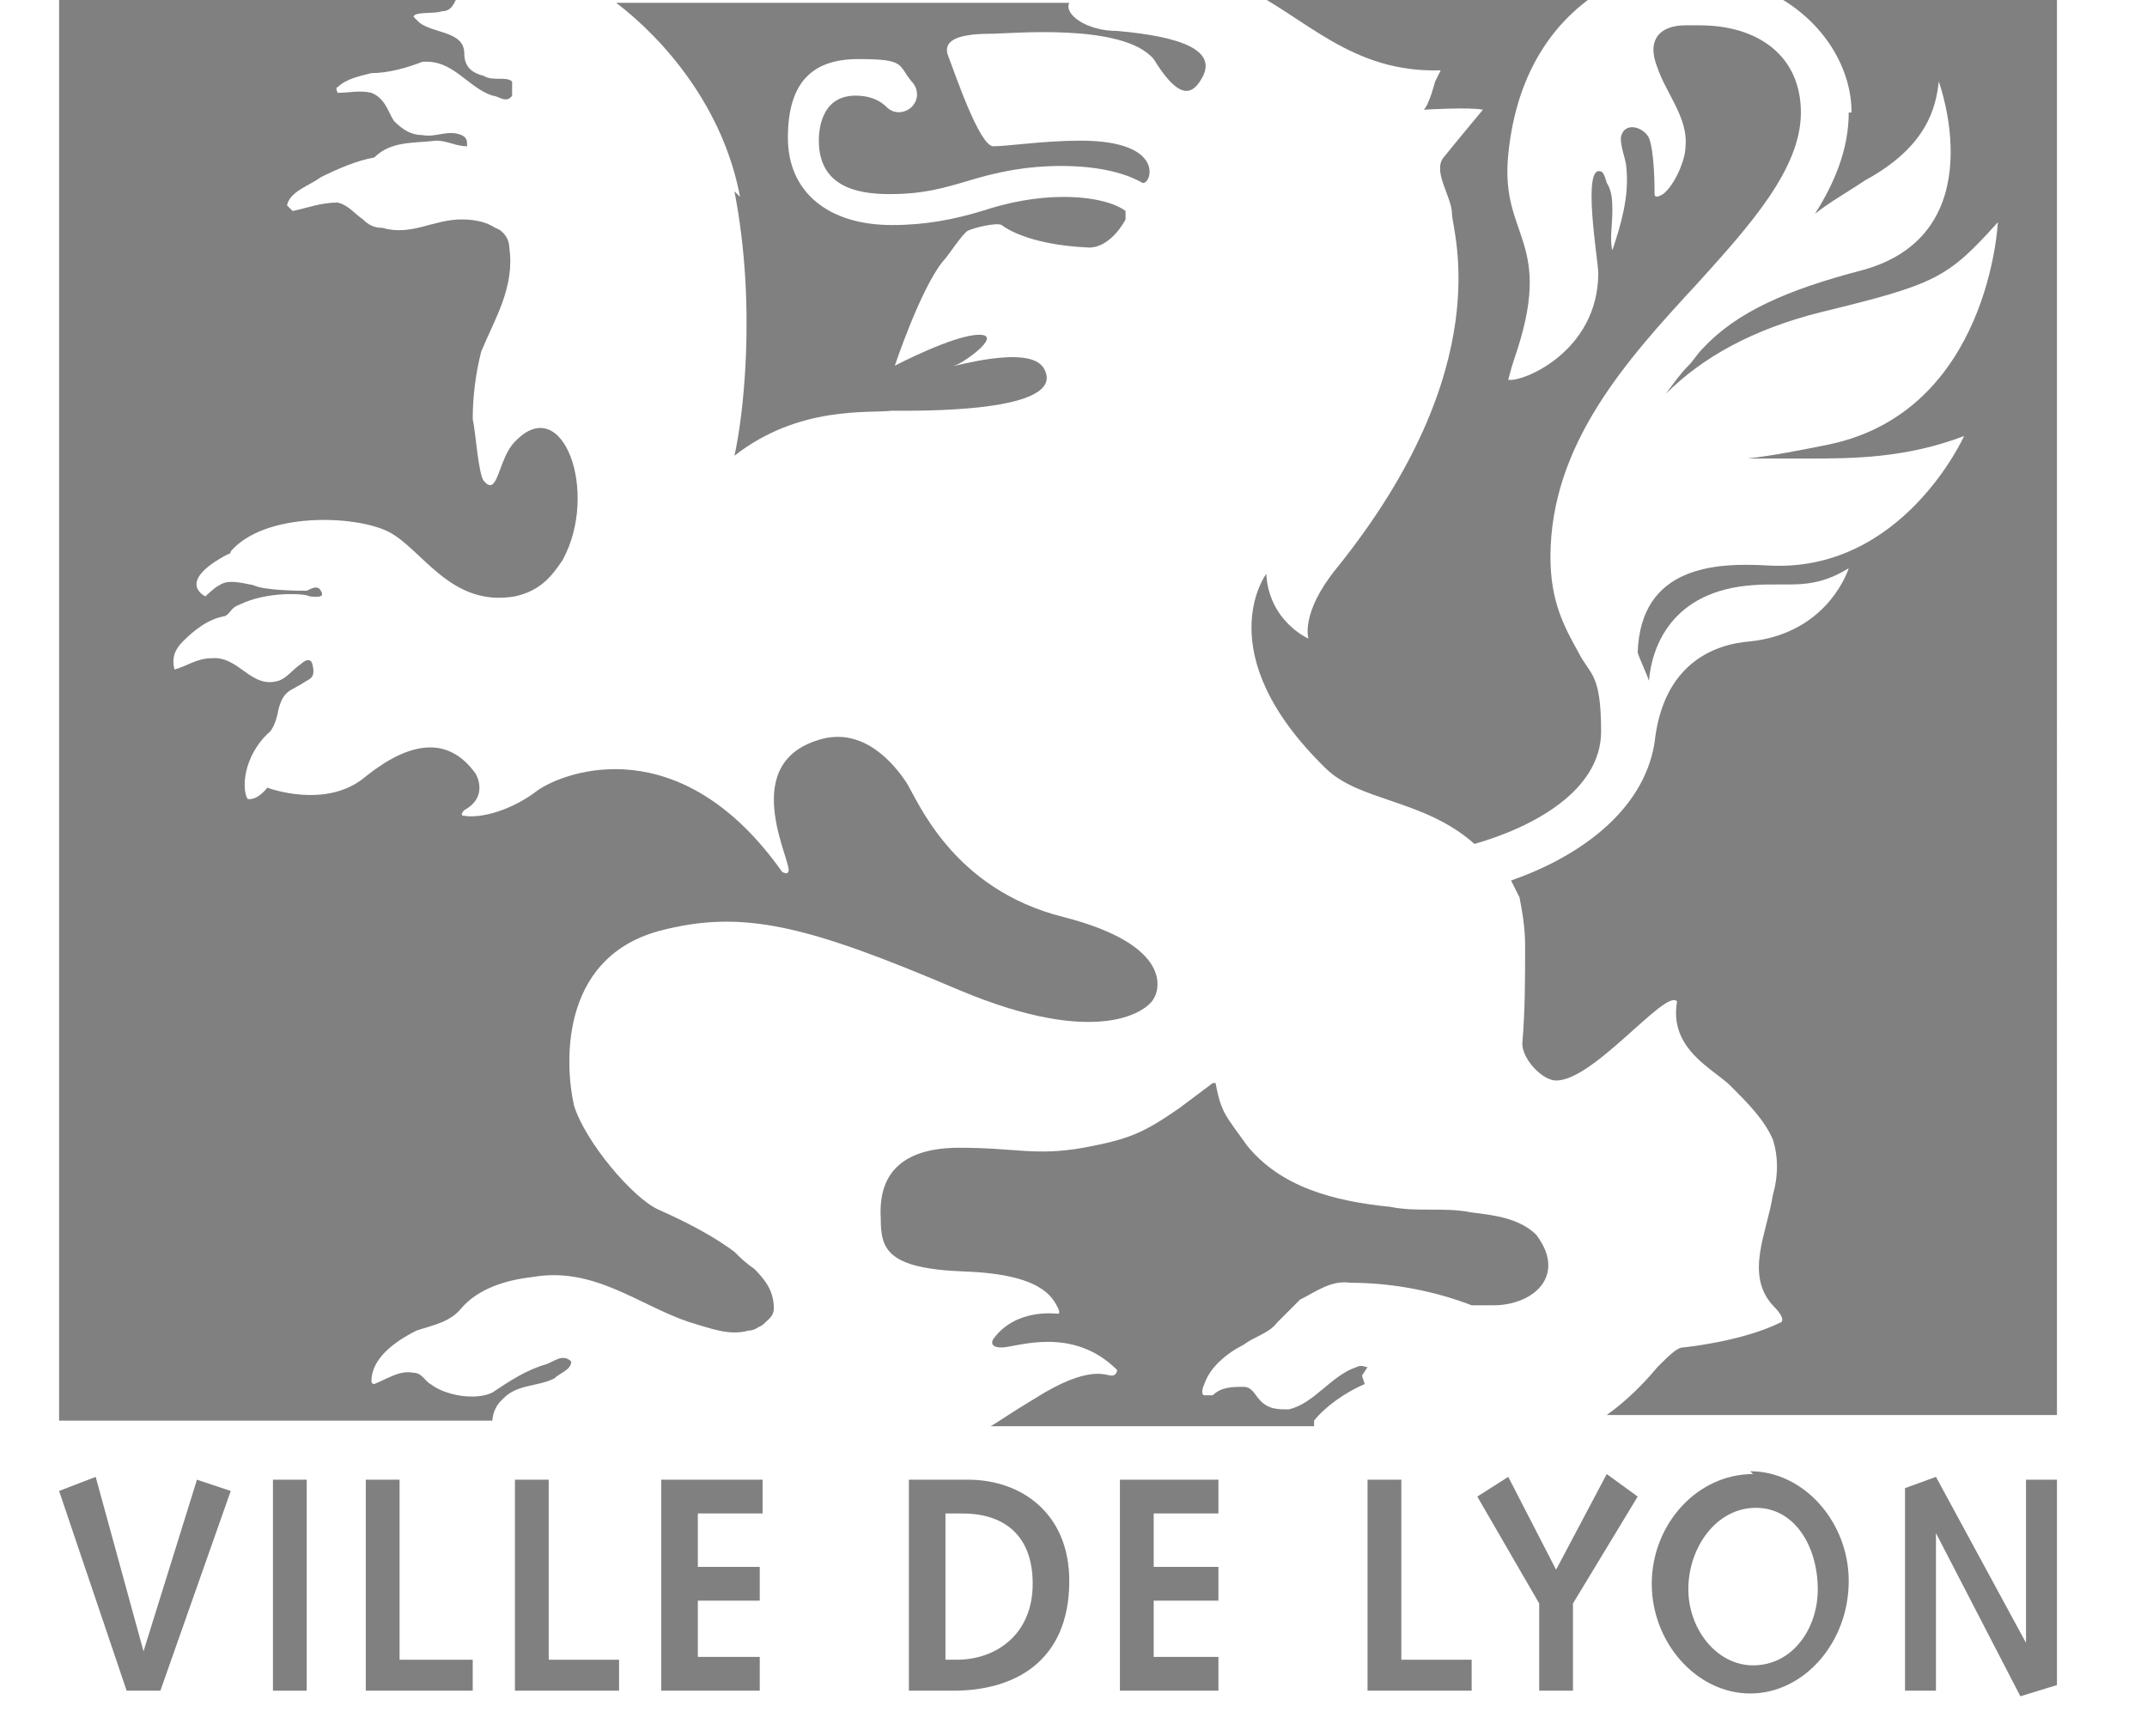
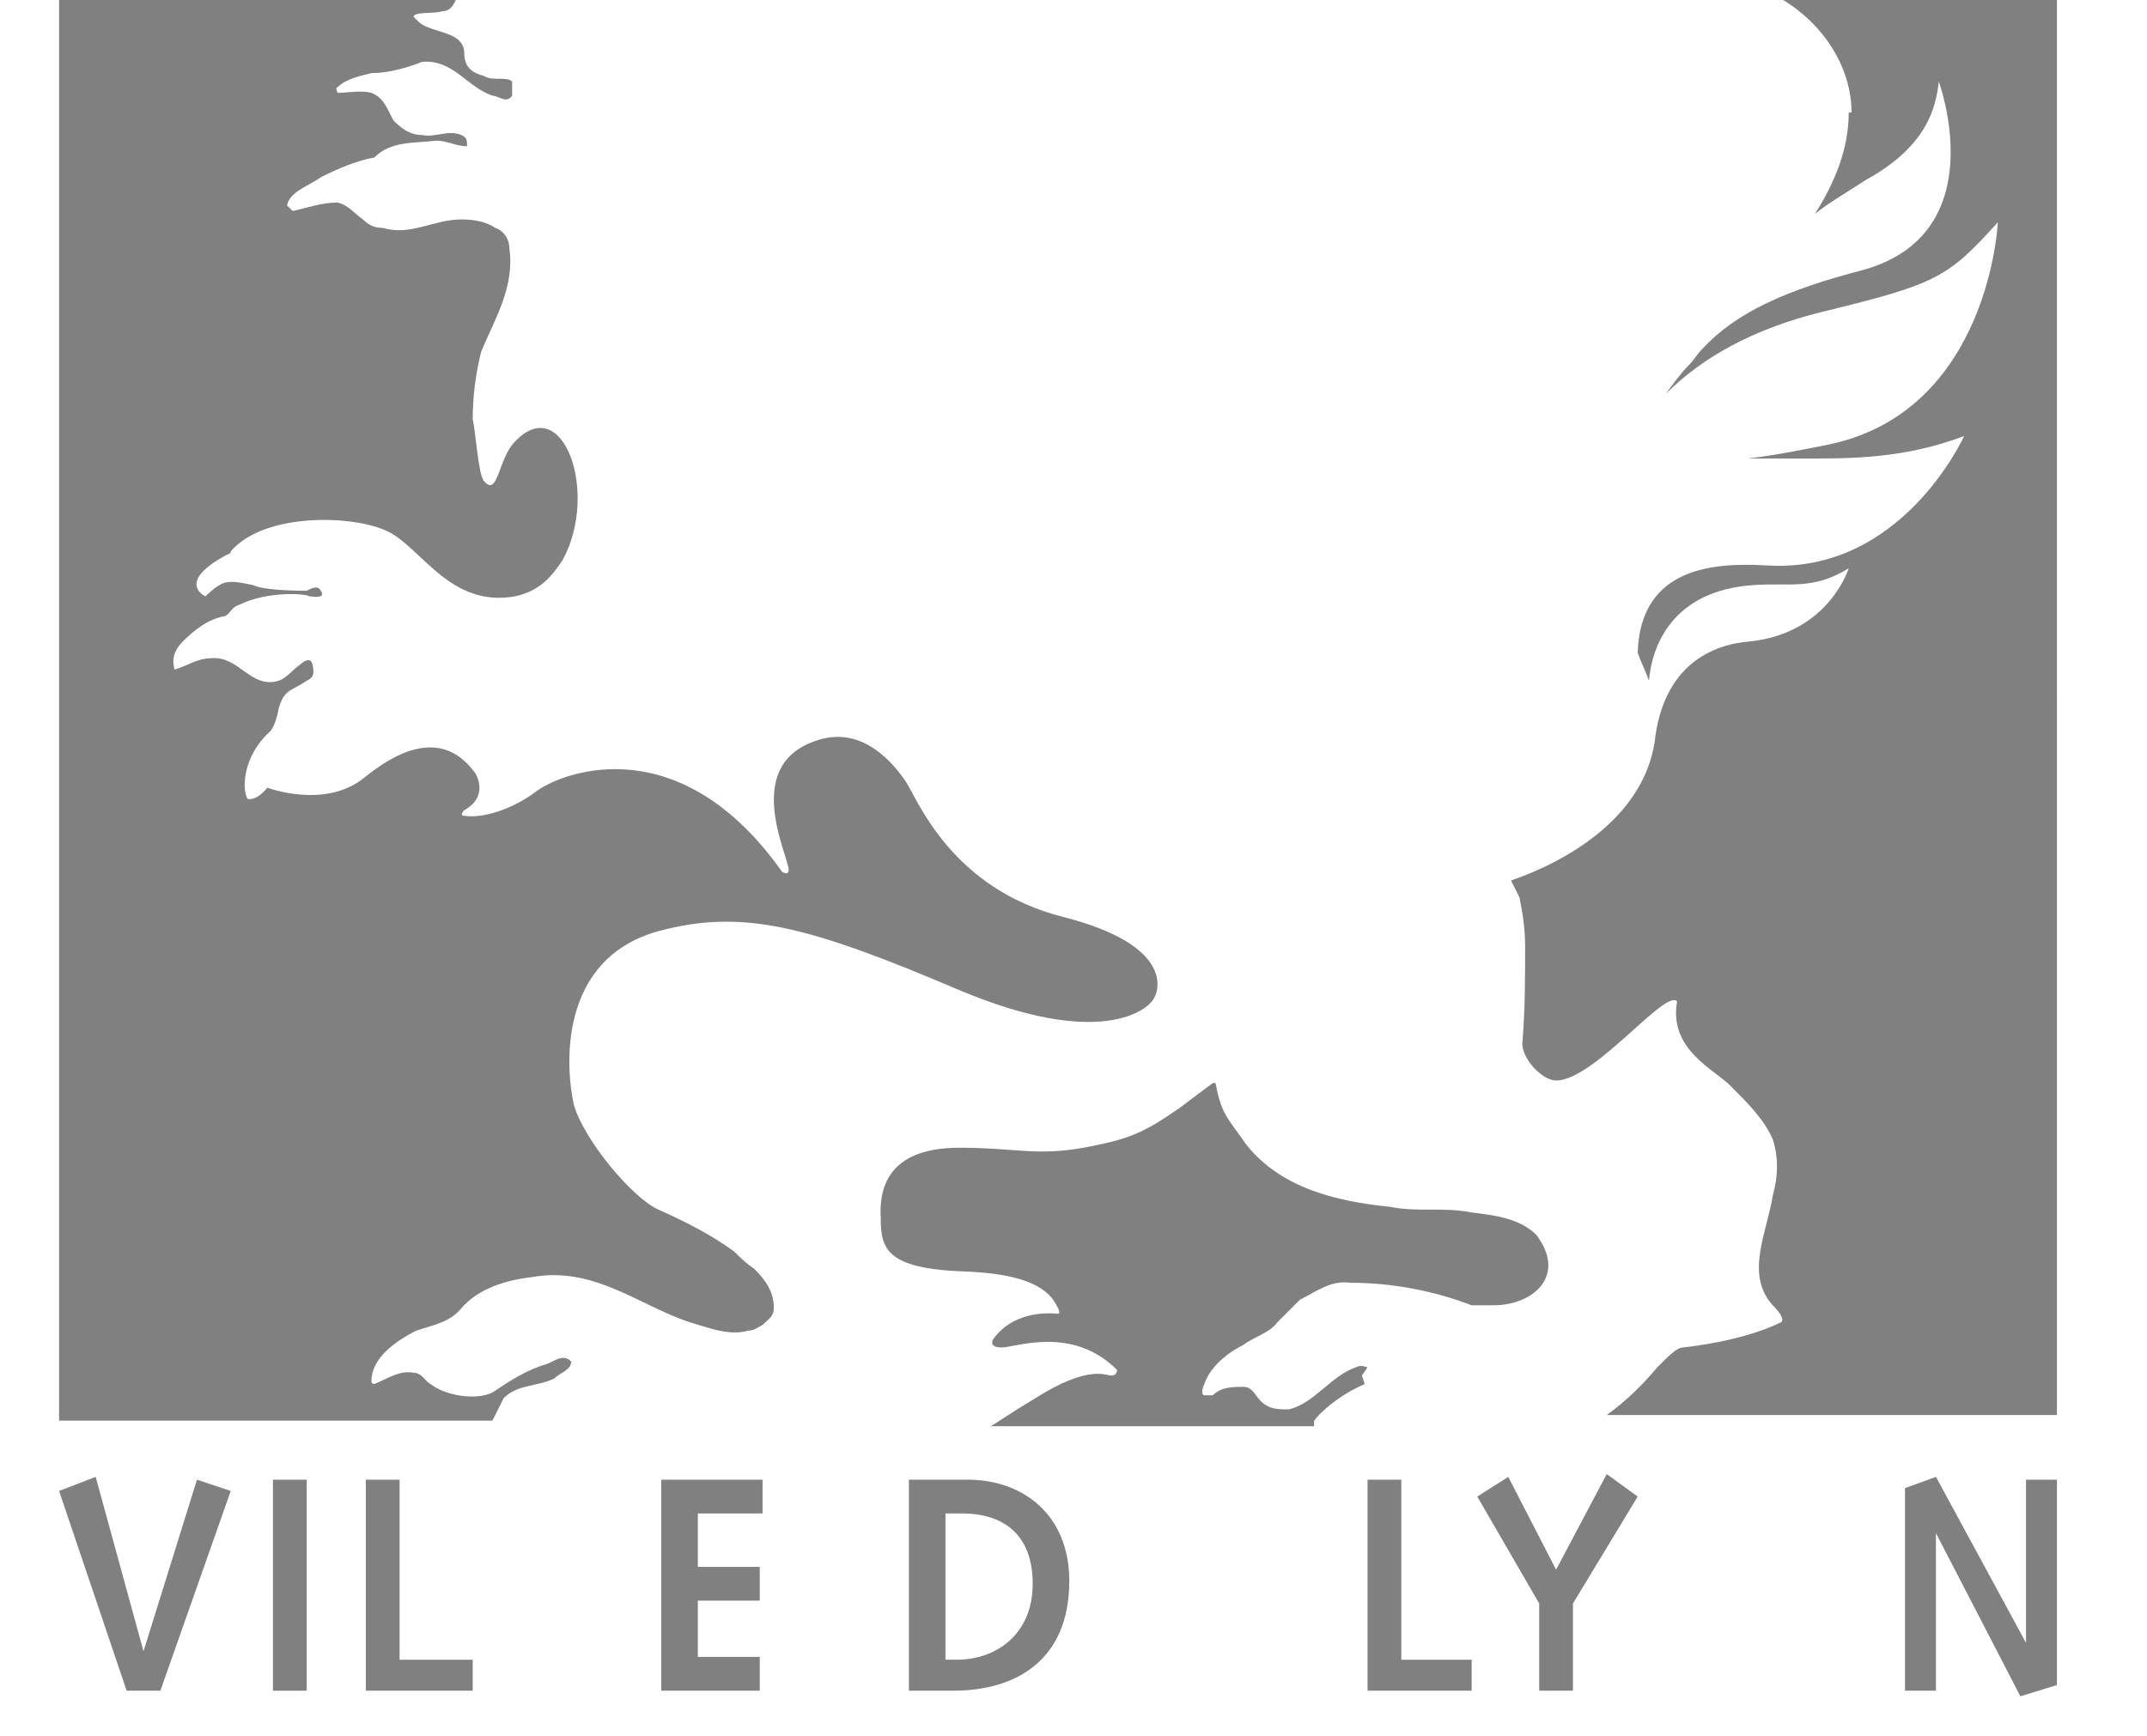
<svg xmlns="http://www.w3.org/2000/svg" id="Calque_1" width="76.3" height="61.7" version="1.1" viewBox="0 0 76.3 61.7">
  <defs>
    <style>
      .st0 {
        fill: none;
      }

      .st1 {
        fill: gray;
      }
    </style>
  </defs>
  <path class="st0" d="M62.4,53.5c-1.4,0-2.4,1.4-2.4,2.9,0,1.4,1,2.7,2.3,2.7s2.3-1.3,2.3-2.7c0-1.5-.8-2.9-2.2-2.9Z" />
  <path class="st0" d="M34.2,53.8h-.6v5.2h.4c1.4,0,2.7-.6,2.7-2.7s-1.1-2.5-2.5-2.5Z" />
-   <path class="st1" d="M17.9,49.7c.5-.5,1.2-.4,1.8-.7.2-.2.6-.3.6-.6-.3-.3-.6,0-.9.1-.7.2-1.3.6-1.9,1-.6.3-1.7.1-2.2-.3-.2-.1-.3-.4-.6-.4-.5-.1-.9.2-1.4.4,0,0-.1,0-.1-.1,0-.8.8-1.4,1.6-1.8.6-.2,1.2-.3,1.6-.8.6-.7,1.6-1,2.5-1.1,2.2-.4,3.8,1,5.6,1.6.7.2,1.4.5,2.1.3.2,0,.3-.1.5-.2.2-.2.4-.3.4-.6,0-.6-.3-1-.7-1.4-.3-.2-.5-.4-.7-.6-.8-.6-1.8-1.1-2.7-1.5-.9-.4-2.6-2.4-3-3.7-.3-1.3-.6-5.2,3-6.2,3-.8,5.3-.2,10.7,2.1,5,2.1,6.7.7,6.9.3.2-.3.7-1.9-3.2-2.9-4-1-5.2-4.2-5.6-4.8-.4-.6-1.5-2-3.1-1.5-3,.9-.8,4.6-1.1,4.7,0,.1-.2,0-.2,0-3.6-5.1-7.7-3.6-8.7-2.9-.9.7-2,1-2.6.9-.2,0,0-.2,0-.2.9-.5.4-1.3.4-1.3-1-1.4-2.4-1.1-3.9.1-1.4,1.2-3.5.4-3.5.4-.4.5-.7.4-.7.4-.2-.3-.2-1.5.8-2.4,0,0,.2-.2.3-.8.2-.7.4-.6,1-1,.2-.1.3-.2.2-.6-.1-.3-.4,0-.4,0-.3.2-.5.5-.8.6-1,.3-1.4-.9-2.4-.8-.5,0-.9.3-1.3.4-.1-.4,0-.7.3-1,.4-.4.9-.8,1.5-.9.2-.1.2-.3.5-.4,1-.5,2.4-.4,2.5-.3.1,0,.6.1.4-.2-.1-.2-.3-.1-.5,0-.2,0-1.5,0-1.9-.2-.5-.1-.9-.2-1.2,0-.2.1-.5.4-.5.4,0,0-1.1-.5.8-1.5.1,0,.1-.1.1-.1,1.2-1.4,4.4-1.3,5.6-.7,1.2.6,2.2,2.7,4.5,2.3.9-.2,1.3-.7,1.7-1.3,1.3-2.4,0-6-1.7-4.2-.6.6-.6,2-1.1,1.4-.2-.2-.3-1.8-.4-2.2,0-.8.1-1.6.3-2.4.5-1.2,1.2-2.3,1-3.7,0-.3-.2-.6-.5-.7-.3-.2-.7-.3-1.2-.3-1,0-1.8.6-2.8.3-.3,0-.5-.1-.7-.3-.3-.2-.5-.5-.9-.6-.6,0-1.1.2-1.6.3,0,0-.1-.1-.2-.2.1-.5.8-.7,1.2-1,.6-.3,1.3-.6,1.9-.7.6-.6,1.4-.5,2.2-.6.4,0,.7.2,1.1.2,0,0,0,0,0,0,0-.2,0-.3-.2-.4-.5-.2-.9.1-1.4,0-.4,0-.7-.2-1-.5-.2-.3-.3-.8-.8-1-.4-.1-.8,0-1.2,0,0,0-.1-.2,0-.2.3-.3.8-.4,1.2-.5.6,0,1.3-.2,1.8-.4,1.1-.1,1.6.9,2.5,1.2.2,0,.5.3.7,0,0-.1,0-.3,0-.5-.2-.2-.7,0-1-.2-.4-.1-.7-.3-.7-.8,0-.8-1.1-.7-1.6-1.1,0,0-.1-.1-.2-.2,0-.2.8-.1,1-.2.3,0,.4-.2.5-.4H2.1v50.5h15.4s0,0,0,0c0-.2.1-.5.3-.7Z" />
-   <path class="st1" d="M26.1,6.8c.8,4.1.3,8.1,0,9.4,2.3-1.8,4.8-1.5,5.6-1.6.8,0,6.3.1,5.4-1.5-.5-.9-3.4,0-3.2-.1.2,0,1.8-1.1.9-1.1s-3,1.1-3,1.1c0,0,.9-2.7,1.7-3.7.2-.2.7-1,.9-1.1.2-.1,1-.3,1.2-.2,0,0,.8.7,3.1.8.8,0,1.3-1,1.3-1v-.3c-.4-.3-1.2-.5-2.2-.5s-2,.2-2.9.5c-1,.3-2,.5-3.2.5-2.3,0-3.7-1.2-3.7-3.1s.8-2.8,2.5-2.8,1.4.2,1.9.8c.2.2.3.6,0,.9-.2.2-.6.3-.9,0-.3-.3-.7-.4-1.1-.4-1.3,0-1.3,1.4-1.3,1.6,0,1.6,1.3,1.9,2.5,1.9s1.9-.2,2.9-.5c1-.3,2-.5,3.2-.5s2.2.2,2.9.6c.3.1.9-1.5-2.2-1.5-1.3,0-2.6.2-3.1.2-.5,0-1.4-2.7-1.6-3.2-.2-.5.2-.8,1.5-.8.7,0,4.7-.4,5.8.9.8,1.3,1.3,1.4,1.7.7.6-1-.7-1.5-3-1.7-1.1,0-1.9-.6-1.7-1s0,0,0,0h-16.1c1.7,1.3,3.8,3.7,4.4,6.9Z" />
+   <path class="st1" d="M17.9,49.7c.5-.5,1.2-.4,1.8-.7.2-.2.6-.3.6-.6-.3-.3-.6,0-.9.1-.7.2-1.3.6-1.9,1-.6.3-1.7.1-2.2-.3-.2-.1-.3-.4-.6-.4-.5-.1-.9.2-1.4.4,0,0-.1,0-.1-.1,0-.8.8-1.4,1.6-1.8.6-.2,1.2-.3,1.6-.8.6-.7,1.6-1,2.5-1.1,2.2-.4,3.8,1,5.6,1.6.7.2,1.4.5,2.1.3.2,0,.3-.1.5-.2.2-.2.4-.3.4-.6,0-.6-.3-1-.7-1.4-.3-.2-.5-.4-.7-.6-.8-.6-1.8-1.1-2.7-1.5-.9-.4-2.6-2.4-3-3.7-.3-1.3-.6-5.2,3-6.2,3-.8,5.3-.2,10.7,2.1,5,2.1,6.7.7,6.9.3.2-.3.7-1.9-3.2-2.9-4-1-5.2-4.2-5.6-4.8-.4-.6-1.5-2-3.1-1.5-3,.9-.8,4.6-1.1,4.7,0,.1-.2,0-.2,0-3.6-5.1-7.7-3.6-8.7-2.9-.9.7-2,1-2.6.9-.2,0,0-.2,0-.2.9-.5.4-1.3.4-1.3-1-1.4-2.4-1.1-3.9.1-1.4,1.2-3.5.4-3.5.4-.4.5-.7.4-.7.4-.2-.3-.2-1.5.8-2.4,0,0,.2-.2.3-.8.2-.7.4-.6,1-1,.2-.1.3-.2.2-.6-.1-.3-.4,0-.4,0-.3.2-.5.5-.8.6-1,.3-1.4-.9-2.4-.8-.5,0-.9.3-1.3.4-.1-.4,0-.7.3-1,.4-.4.9-.8,1.5-.9.2-.1.2-.3.5-.4,1-.5,2.4-.4,2.5-.3.1,0,.6.1.4-.2-.1-.2-.3-.1-.5,0-.2,0-1.5,0-1.9-.2-.5-.1-.9-.2-1.2,0-.2.1-.5.4-.5.4,0,0-1.1-.5.8-1.5.1,0,.1-.1.1-.1,1.2-1.4,4.4-1.3,5.6-.7,1.2.6,2.2,2.7,4.5,2.3.9-.2,1.3-.7,1.7-1.3,1.3-2.4,0-6-1.7-4.2-.6.6-.6,2-1.1,1.4-.2-.2-.3-1.8-.4-2.2,0-.8.1-1.6.3-2.4.5-1.2,1.2-2.3,1-3.7,0-.3-.2-.6-.5-.7-.3-.2-.7-.3-1.2-.3-1,0-1.8.6-2.8.3-.3,0-.5-.1-.7-.3-.3-.2-.5-.5-.9-.6-.6,0-1.1.2-1.6.3,0,0-.1-.1-.2-.2.1-.5.8-.7,1.2-1,.6-.3,1.3-.6,1.9-.7.6-.6,1.4-.5,2.2-.6.4,0,.7.2,1.1.2,0,0,0,0,0,0,0-.2,0-.3-.2-.4-.5-.2-.9.1-1.4,0-.4,0-.7-.2-1-.5-.2-.3-.3-.8-.8-1-.4-.1-.8,0-1.2,0,0,0-.1-.2,0-.2.3-.3.8-.4,1.2-.5.6,0,1.3-.2,1.8-.4,1.1-.1,1.6.9,2.5,1.2.2,0,.5.3.7,0,0-.1,0-.3,0-.5-.2-.2-.7,0-1-.2-.4-.1-.7-.3-.7-.8,0-.8-1.1-.7-1.6-1.1,0,0-.1-.1-.2-.2,0-.2.8-.1,1-.2.3,0,.4-.2.5-.4H2.1v50.5h15.4s0,0,0,0Z" />
  <path class="st1" d="M48.4,48.9c0,0,.2-.3.2-.3-.1,0-.2-.1-.4,0-.9.3-1.5,1.3-2.4,1.5-.4,0-.7,0-1-.3-.2-.2-.3-.5-.6-.5-.4,0-.8,0-1.1.3-.1,0-.2,0-.3,0-.1,0-.1-.2,0-.4.2-.6.8-1.1,1.4-1.4.4-.3.9-.4,1.2-.8.3-.3.5-.5.8-.8.6-.3,1.1-.7,1.8-.6,1.5,0,3,.3,4.3.8.2,0,.5,0,.8,0,.7,0,1.5-.3,1.8-.9.3-.6,0-1.2-.3-1.6-.6-.6-1.5-.7-2.3-.8-1-.2-1.9,0-2.9-.2-2-.2-3.9-.7-5.1-2.2-.7-1-.9-1.1-1.1-2.2,0,0-.1,0-.1,0-.4.3-.8.6-1.2.9-1.3.9-1.8,1.1-3.4,1.4-1.7.3-2.4,0-4.4,0-1.9,0-2.9.8-2.8,2.5,0,1.1.2,1.8,3,1.9,2.7.1,3.1.9,3.3,1.3,0,0,.1.2,0,.2s-1.5-.2-2.3.9c0,0-.2.3.3.3.5,0,2.5-.8,4.1.8,0,0,0,.2-.2.2-.2,0-.8-.4-2.7.8-1,.6-1.4.9-1.6,1h2.1s7.4,0,7.4,0h0s2,0,2,0c0,0,0-.1,0-.2.4-.5,1.1-1,1.8-1.3Z" />
  <path class="st1" d="M65.7,4c0,1.3-.5,2.5-1.2,3.6.5-.4,1.2-.8,1.8-1.2,2.2-1.2,2.5-2.6,2.6-3.5,0,0,2,5.4-2.7,6.7-2.7.7-4.5,1.5-5.7,2.8-.2.2-.3.4-.5.6,0,0,0,0,0,0h0c-.3.3-.5.6-.8,1,1.3-1.3,3.1-2.3,5.5-2.9,4.1-1,4.5-1.2,6.3-3.2,0,0-.3,6.7-6,7.9-1,.2-2,.4-2.9.5.6,0,1.3,0,2.1,0,1.6,0,3.5,0,5.6-.8,0,0-2.2,4.9-7,4.6-1.8-.1-4.5,0-4.6,3.1.1.3.3.7.4,1,.1-1.2.8-3.2,3.7-3.4,1.3-.1,2.1.2,3.4-.6,0,0-.7,2.3-3.5,2.6-1.3.1-3.1.8-3.4,3.6h0c-.4,2.5-2.8,4.1-5.1,4.9l.3.6c.1.5.2,1.1.2,1.7,0,1.2,0,2.3-.1,3.5,0,.5.6,1.2,1.1,1.3,1.3.2,4-3.3,4.4-2.8-.3,1.7,1.3,2.4,1.9,3,.6.6,1.2,1.2,1.5,1.9.2.6.2,1.3,0,2-.2,1.3-1,2.8,0,3.9.5.5.3.6.3.6-1.4.7-3.5.9-3.5.9-.2,0-.5.3-.9.7-.5.6-1.1,1.2-1.8,1.7h16V-.1h-9.9c1.6.9,2.6,2.5,2.6,4.1Z" />
-   <path class="st1" d="M51,2.9s-.2.8-.4,1c0,0,1.6-.1,2.1,0,0,0-1,1.2-1.4,1.7-.4.5.3,1.4.3,2,0,.6,1.7,5.4-4.1,12.6-1.3,1.6-1,2.5-1,2.5,0,0-1.4-.6-1.5-2.3,0,0-2.1,2.8,2.1,6.9,1.2,1.2,3.5,1.1,5.3,2.7,2.1-.6,4.5-1.9,4.5-4s-.4-2-.8-2.8c-.5-.9-1-1.8-1-3.4,0-4,2.7-7,5.2-9.7,1.9-2.1,3.7-4.1,3.7-6.1s-1.5-3.1-3.6-3.1-.4,0-.5,0c-.9,0-1.4.5-1,1.5.3.9,1.1,1.8,1,2.8,0,.5-.4,1.4-.8,1.7,0,0-.3.2-.3,0,0-.2,0-1.5-.2-2-.2-.4-.9-.6-1,0,0,.4.2.8.2,1.1.1,1-.2,2-.5,2.9,0,0,0,0,0,0-.1-.4,0-.9,0-1.4,0-.3,0-.7-.2-1,0,0-.1-.4-.2-.4-.7-.3-.1,3.2-.1,3.6,0,2.8-2.7,3.9-3.2,3.8,0,0,.1-.4.2-.7,1.5-4.3-.5-4.3-.2-7.3.3-3.1,1.8-5,3.6-6h-13.1c2.3,1.1,3.9,3.1,7.1,3Z" />
  <polygon class="st1" points="5.1 58.7 3.4 52.5 2.1 53 4.5 60.1 5.7 60.1 8.2 53 7 52.6 5.1 58.7" />
  <rect class="st1" x="9.7" y="52.6" width="1.2" height="7.5" />
  <polygon class="st1" points="14.2 52.6 13 52.6 13 60.1 16.8 60.1 16.8 59 14.2 59 14.2 52.6" />
-   <polygon class="st1" points="19.5 52.6 18.3 52.6 18.3 60.1 22 60.1 22 59 19.5 59 19.5 52.6" />
  <polygon class="st1" points="23.5 52.6 23.5 53.3 23.5 60.1 27 60.1 27 58.9 24.8 58.9 24.8 56.9 27 56.9 27 55.7 24.8 55.7 24.8 53.8 27.1 53.8 27.1 53.2 27.1 52.6 23.5 52.6" />
  <path class="st1" d="M34.4,52.6h-2.1v7.5h1.6c2.1,0,4.1-1,4.1-3.9,0-2.4-1.7-3.6-3.6-3.6ZM34,59h-.4v-5.2h.6c1.4,0,2.5.7,2.5,2.5s-1.3,2.7-2.7,2.7Z" />
-   <polygon class="st1" points="39.8 60.1 43.3 60.1 43.3 58.9 41 58.9 41 56.9 43.3 56.9 43.3 55.7 41 55.7 41 53.8 43.3 53.8 43.3 52.6 39.8 52.6 39.8 60.1" />
  <polygon class="st1" points="49.8 52.6 48.6 52.6 48.6 60.1 52.3 60.1 52.3 59 49.8 59 49.8 52.6" />
  <polygon class="st1" points="55.3 55.8 53.6 52.5 52.5 53.2 54.7 57 54.7 60.1 55.9 60.1 55.9 57 58.2 53.2 57.1 52.4 55.3 55.8" />
-   <path class="st1" d="M62.3,52.4c-2,0-3.6,1.8-3.6,3.9s1.6,3.9,3.5,3.9,3.5-1.8,3.5-4c0-2.1-1.6-3.9-3.5-3.9ZM62.3,59.2c-1.3,0-2.3-1.3-2.3-2.7,0-1.5,1-2.9,2.4-2.9,1.4,0,2.2,1.4,2.2,2.9,0,1.4-.9,2.7-2.3,2.7Z" />
  <polygon class="st1" points="72 52.6 72 58.4 68.8 52.5 67.7 52.9 67.7 60.1 68.8 60.1 68.8 54.5 71.8 60.3 73.1 59.9 73.1 52.6 72 52.6" />
</svg>